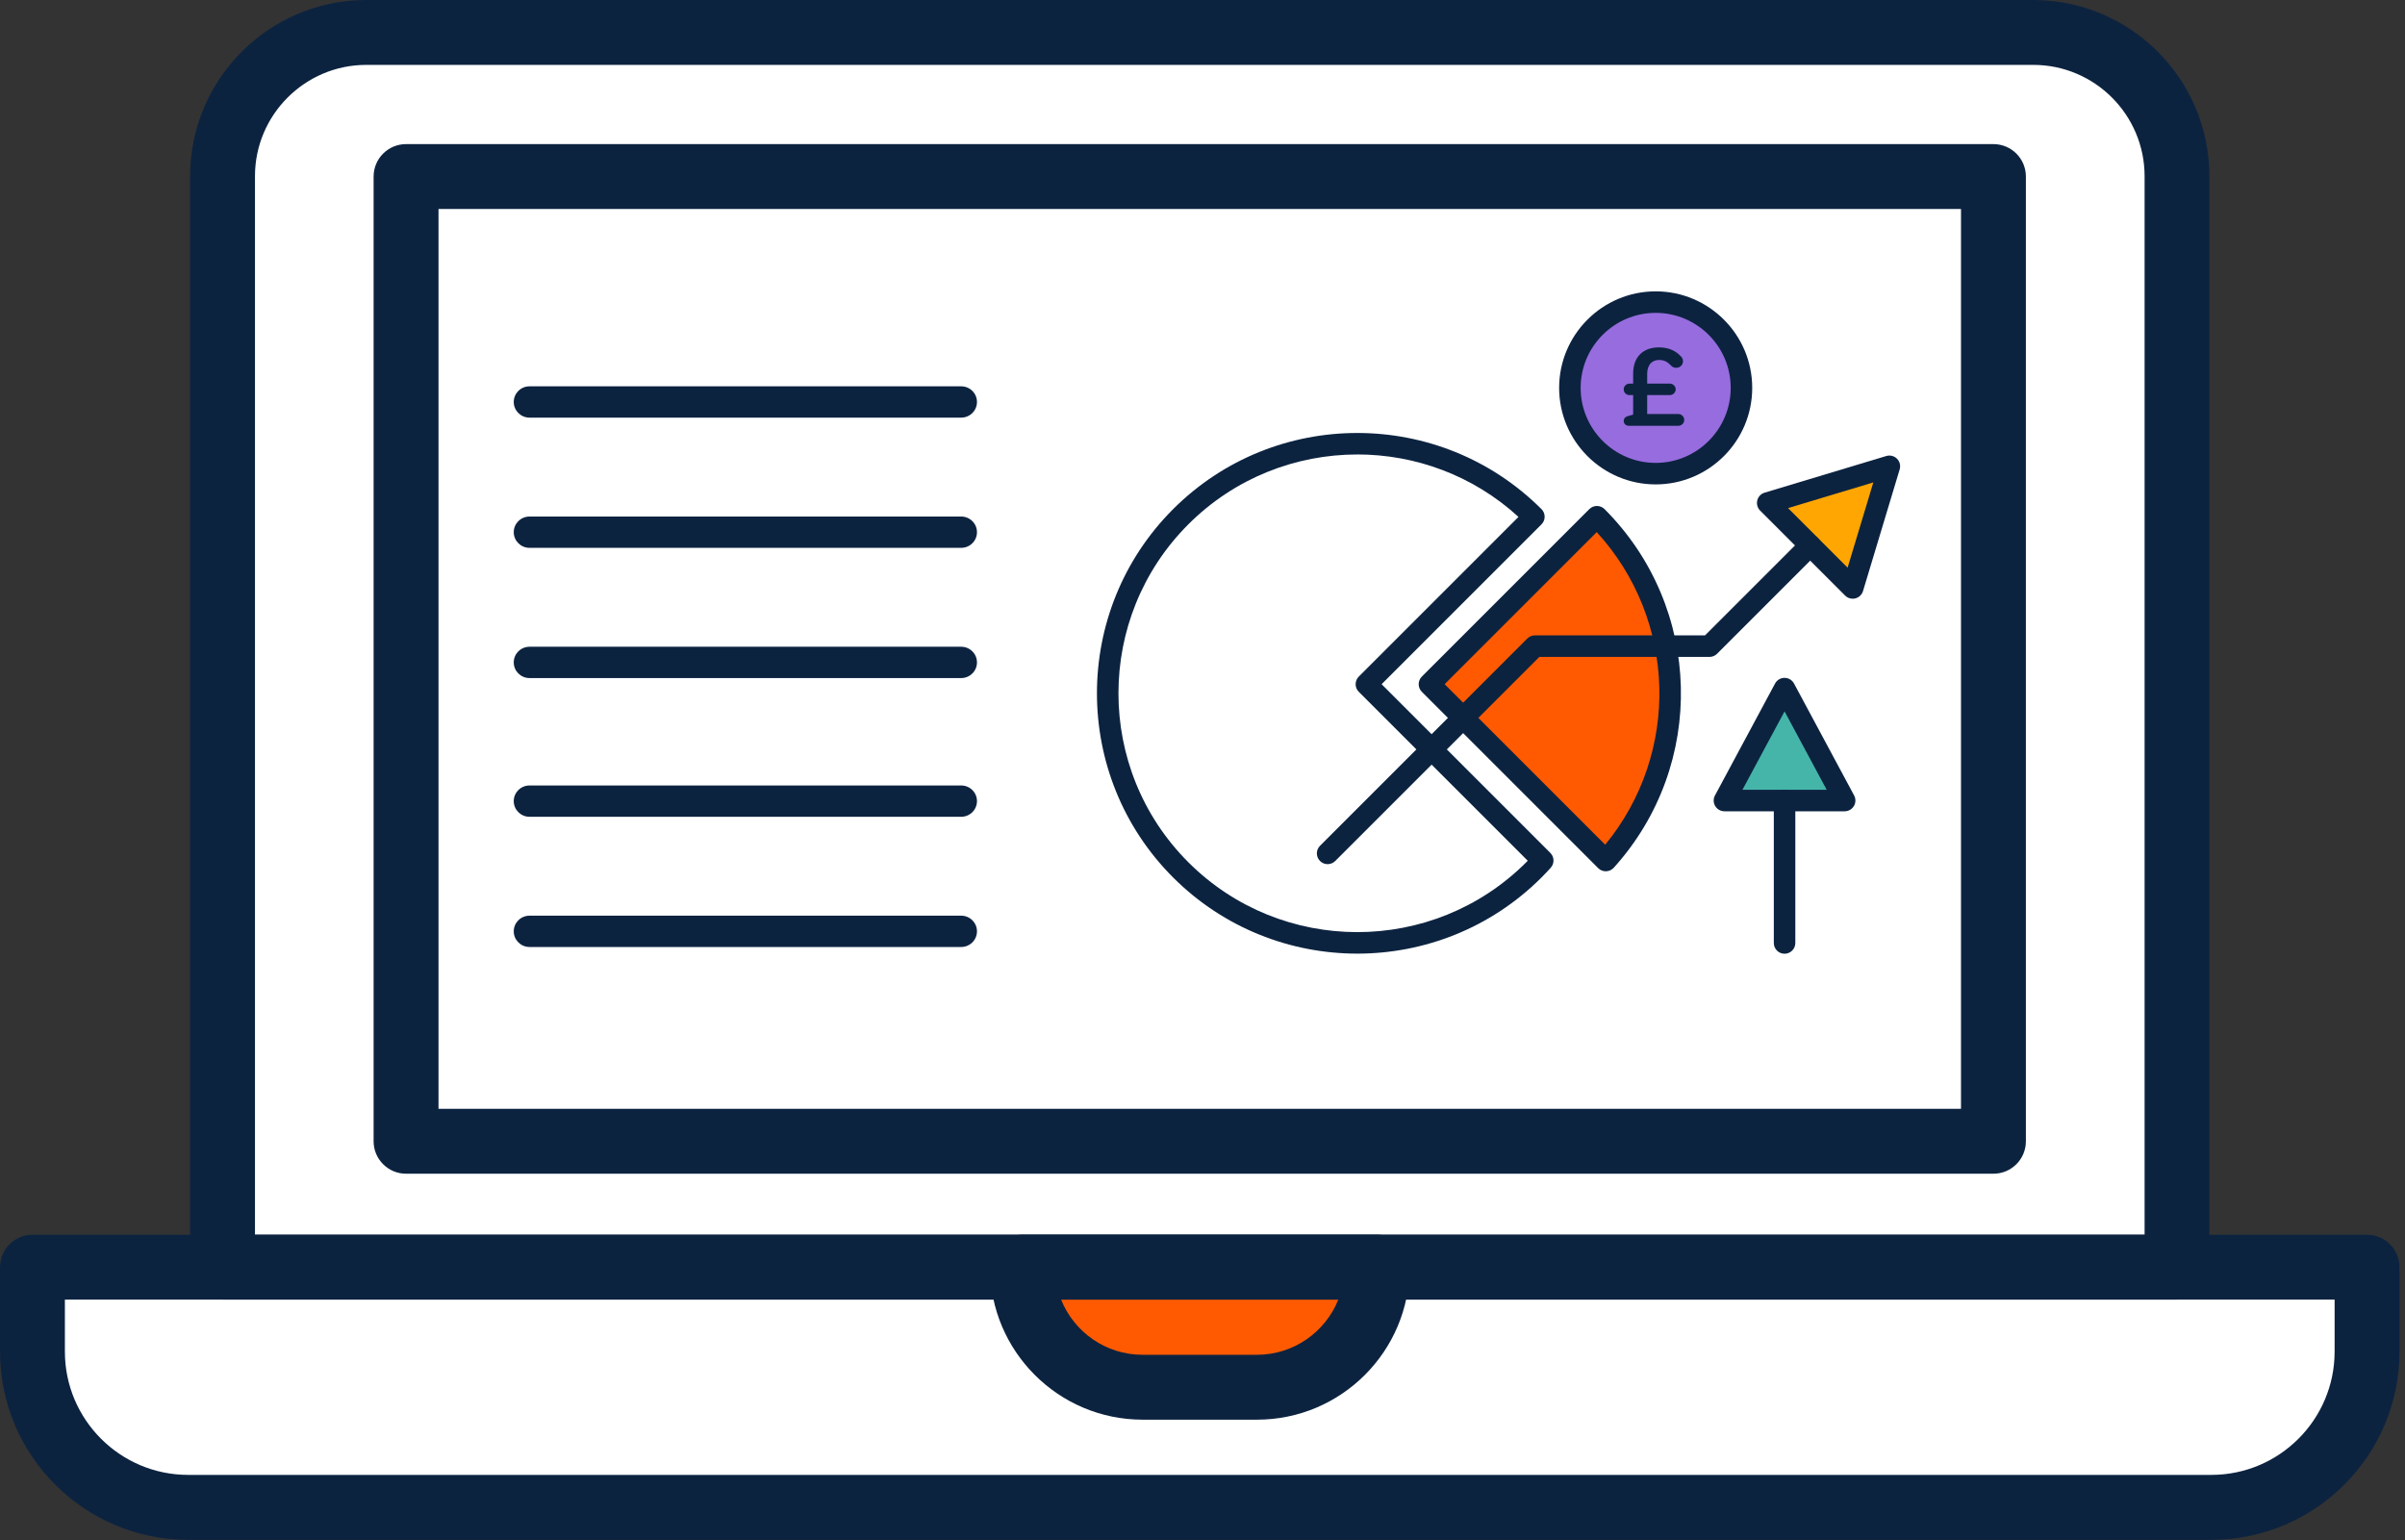
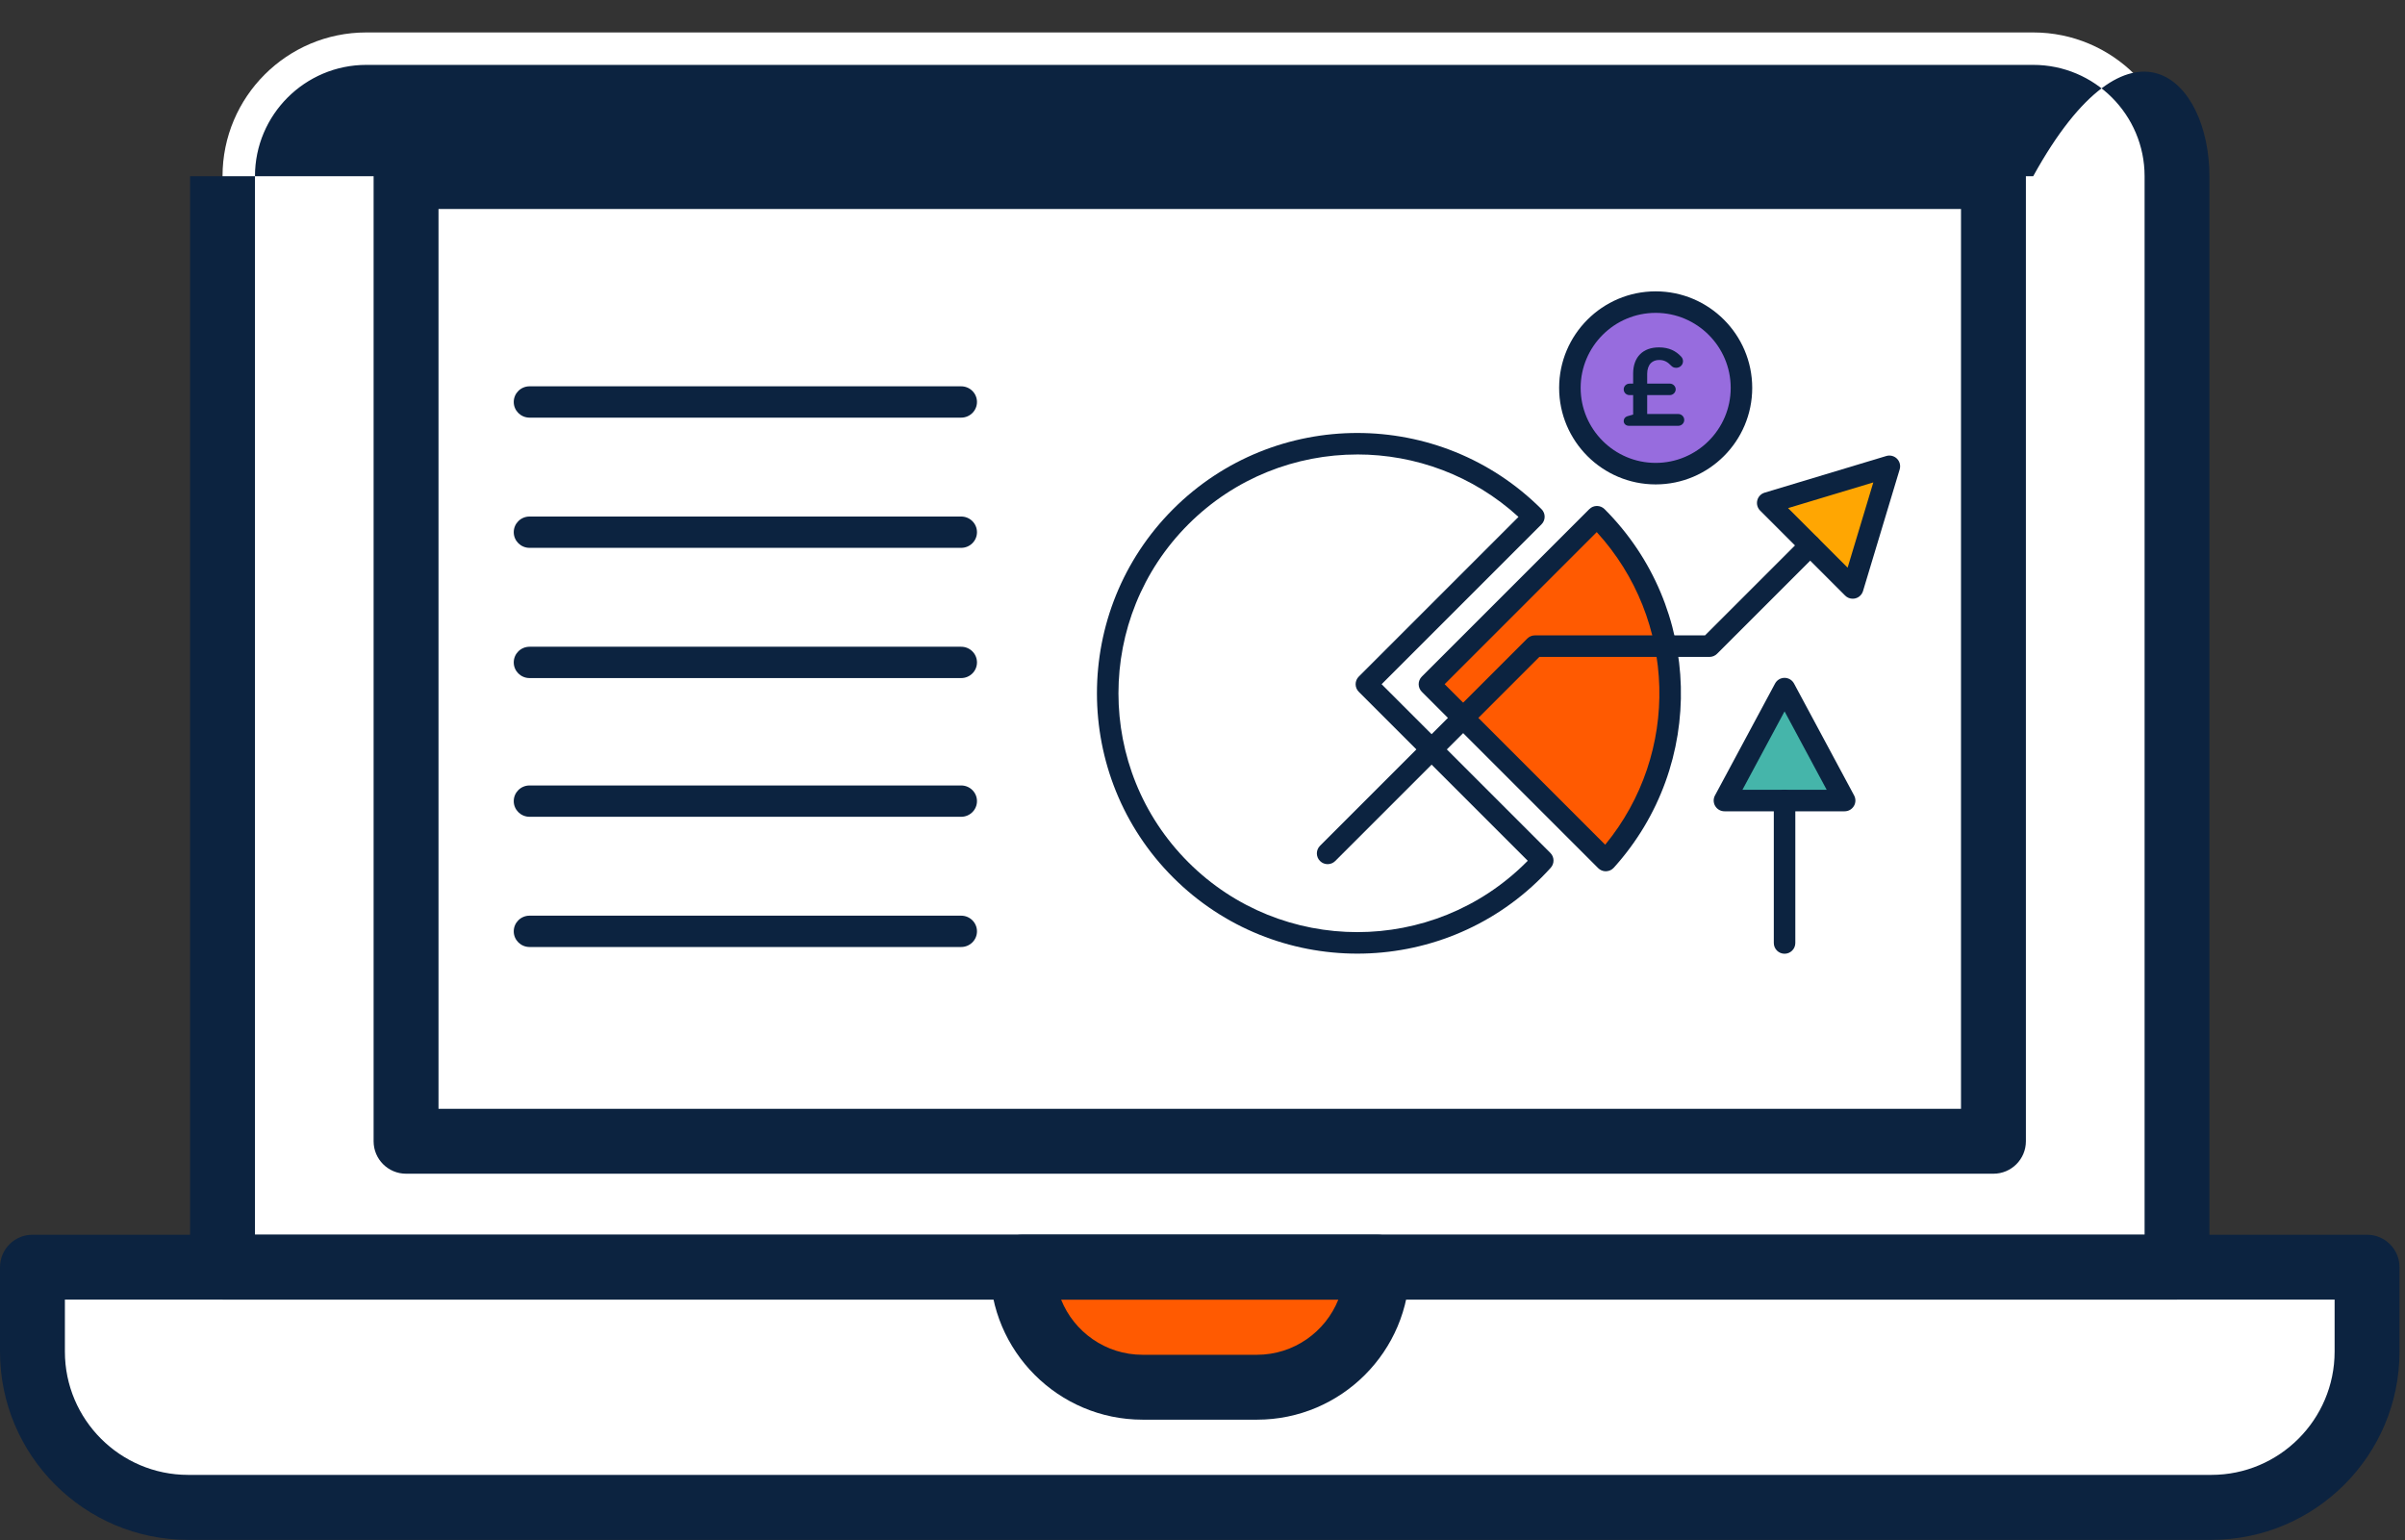
<svg xmlns="http://www.w3.org/2000/svg" width="420" height="269" viewBox="0 0 420 269" fill="none">
  <rect x="0" y="0" width="420" height="269" fill="#333333" stroke="none" />
  <g clip-path="url(#clip0_60_13380)">
    <path d="M5.666 221.308H413.386V236.064C413.386 251.08 401.192 263.262 386.188 263.262H32.865C17.849 263.262 5.666 251.068 5.666 236.064V221.308Z" fill="white" />
    <path d="M63.971 5.667H355.069C368.928 5.667 380.179 16.917 380.179 30.776V221.309H38.861V30.776C38.861 16.917 50.111 5.667 63.971 5.667Z" fill="white" />
    <path d="M348.128 30.835H70.912V199.327H348.128V30.835Z" fill="white" />
    <path d="M167.857 72.942H92.477C90.954 72.942 89.719 71.717 89.719 70.207C89.719 68.697 90.954 67.472 92.477 67.472H167.857C169.38 67.472 170.615 68.697 170.615 70.207C170.615 71.717 169.38 72.942 167.857 72.942Z" fill="#0C2340" />
    <path d="M167.857 95.684H92.477C90.954 95.684 89.719 94.459 89.719 92.949C89.719 91.439 90.954 90.214 92.477 90.214H167.857C169.38 90.214 170.615 91.439 170.615 92.949C170.615 94.459 169.38 95.684 167.857 95.684Z" fill="#0C2340" />
    <path d="M167.857 118.428H92.477C90.954 118.428 89.719 117.202 89.719 115.692C89.719 114.182 90.954 112.957 92.477 112.957H167.857C169.38 112.957 170.615 114.182 170.615 115.692C170.615 117.202 169.38 118.428 167.857 118.428Z" fill="#0C2340" />
    <path d="M167.857 142.655H92.477C90.954 142.655 89.719 141.43 89.719 139.92C89.719 138.41 90.954 137.185 92.477 137.185H167.857C169.38 137.185 170.615 138.41 170.615 139.92C170.615 141.43 169.38 142.655 167.857 142.655Z" fill="#0C2340" />
    <path d="M167.857 165.397H92.477C90.954 165.397 89.719 164.172 89.719 162.662C89.719 161.152 90.954 159.927 92.477 159.927H167.857C169.38 159.927 170.615 161.152 170.615 162.662C170.615 164.172 169.38 165.397 167.857 165.397Z" fill="#0C2340" />
    <path d="M178.551 221.308C178.551 232.9 187.948 242.285 199.528 242.285H219.514C231.107 242.285 240.491 232.888 240.491 221.308H178.551Z" fill="#FF5A01" />
-     <path d="M380.191 226.974H38.862C35.733 226.974 33.195 224.436 33.195 221.308V30.776C33.195 13.812 46.995 0 63.971 0H355.07C372.045 0 385.845 13.812 385.845 30.776V221.308C385.845 224.436 383.307 226.974 380.179 226.974H380.191ZM44.528 215.642H374.524V30.776C374.524 20.057 365.801 11.333 355.082 11.333H63.971C53.252 11.333 44.528 20.057 44.528 30.776V215.642Z" fill="#0C2340" />
+     <path d="M380.191 226.974H38.862C35.733 226.974 33.195 224.436 33.195 221.308V30.776H355.07C372.045 0 385.845 13.812 385.845 30.776V221.308C385.845 224.436 383.307 226.974 380.179 226.974H380.191ZM44.528 215.642H374.524V30.776C374.524 20.057 365.801 11.333 355.082 11.333H63.971C53.252 11.333 44.528 20.057 44.528 30.776V215.642Z" fill="#0C2340" />
    <path d="M348.129 204.994H70.912C67.784 204.994 65.246 202.456 65.246 199.328V30.835C65.246 27.707 67.784 25.169 70.912 25.169H348.129C351.257 25.169 353.795 27.707 353.795 30.835V199.328C353.795 202.456 351.257 204.994 348.129 204.994ZM76.579 193.661H342.462V36.502H76.579V193.661Z" fill="#0C2340" />
    <path d="M386.176 268.941H32.865C14.744 268.941 0 254.197 0 236.076V221.32C0 218.191 2.538 215.653 5.666 215.653H413.375C416.503 215.653 419.041 218.191 419.041 221.32V236.076C419.041 254.197 404.297 268.941 386.176 268.941ZM11.333 226.974V236.064C11.333 247.94 20.989 257.596 32.865 257.596H386.176C398.052 257.596 407.708 247.94 407.708 236.064V226.974H11.333Z" fill="#0C2340" />
    <path d="M219.512 247.952H199.538C184.841 247.952 172.895 235.993 172.895 221.308C172.895 218.18 175.433 215.642 178.561 215.642H240.502C243.63 215.642 246.168 218.18 246.168 221.308C246.168 236.005 234.21 247.952 219.524 247.952H219.512ZM185.302 226.974C187.556 232.617 193.081 236.619 199.527 236.619H219.501C225.946 236.619 231.471 232.617 233.726 226.974H185.29H185.302Z" fill="#0C2340" />
    <g clip-path="url(#clip1_60_13380)">
      <path d="M280.426 150.294C295.892 133.176 295.376 106.75 278.876 90.25L249.627 119.499L280.422 150.294H280.426Z" fill="#FF5A01" />
-       <path d="M238.623 119.5L267.872 90.251C250.841 73.219 223.232 73.219 206.2 90.251C189.168 107.282 189.168 134.891 206.2 151.923C223.232 168.955 250.841 168.955 267.872 151.923C268.405 151.391 268.922 150.847 269.423 150.295L238.627 119.5H238.623Z" fill="white" />
      <path d="M263.663 144.544C263.318 144.916 262.966 145.28 262.606 145.64C245.625 162.621 218.126 162.668 201.082 145.785C202.57 147.946 204.272 150.001 206.194 151.923C223.226 168.955 250.835 168.955 267.867 151.923C268.399 151.39 268.916 150.846 269.417 150.294L263.663 144.54V144.544Z" fill="white" />
      <path d="M278.879 90.25L275.176 93.953C287.322 109.2 287.78 130.698 276.542 146.411L280.425 150.294C295.891 133.176 295.375 106.75 278.875 90.25H278.879Z" fill="#FF5A01" />
      <path d="M299.73 78.336C305.578 72.487 305.578 63.005 299.73 57.156C293.881 51.307 284.398 51.307 278.549 57.156C272.7 63.005 272.7 72.487 278.549 78.336C284.398 84.185 293.881 84.185 299.73 78.336Z" fill="#976CDE" />
      <path d="M274.164 67.745C274.164 71.977 275.918 75.797 278.74 78.522C280.419 79.172 282.244 79.532 284.154 79.532C292.425 79.532 299.131 72.826 299.131 64.555C299.131 60.324 297.377 56.503 294.555 53.779C292.875 53.129 291.051 52.769 289.141 52.769C280.87 52.769 274.164 59.474 274.164 67.745Z" fill="#976CDE" />
      <path d="M289.141 84.604C279.844 84.604 272.281 77.041 272.281 67.745C272.281 58.448 279.844 50.885 289.141 50.885C298.438 50.885 306.001 58.448 306.001 67.745C306.001 77.041 298.438 84.604 289.141 84.604ZM289.141 54.643C281.915 54.643 276.039 60.522 276.039 67.745C276.039 74.967 281.915 80.846 289.141 80.846C296.367 80.846 302.243 74.967 302.243 67.745C302.243 60.522 296.363 54.643 289.141 54.643Z" fill="#0C2340" />
      <g clip-path="url(#clip2_60_13380)">
        <path d="M284.206 72.694L285.206 72.406V69.008H284.578C284.009 69.008 283.559 68.565 283.559 68.005C283.559 67.446 284.009 67.003 284.578 67.003H285.206V65.227C285.206 63.819 285.638 62.641 286.422 61.868C287.186 61.097 288.305 60.672 289.717 60.672C291.521 60.672 292.677 61.329 293.541 62.234C293.756 62.446 293.913 62.716 293.913 63.082C293.913 63.739 293.384 64.24 292.716 64.24C292.284 64.24 292.011 64.046 291.854 63.874C291.246 63.237 290.657 62.871 289.756 62.871C289.127 62.871 288.677 63.064 288.305 63.412C287.893 63.837 287.658 64.474 287.658 65.284V67H291.618C292.168 67 292.637 67.464 292.637 68.003C292.637 68.542 292.166 69.006 291.618 69.006H287.658V72.305H293.069C293.659 72.305 294.128 72.769 294.128 73.347C294.128 73.925 293.656 74.37 293.069 74.37H284.481C283.931 74.37 283.559 74.004 283.559 73.54C283.559 73.154 283.773 72.826 284.206 72.692V72.694Z" fill="#0C2340" />
      </g>
      <path d="M311.651 139.818H322.146L316.896 130.048L311.651 120.273L306.402 130.048L301.152 139.818H311.651Z" fill="#45B5AA" />
      <path d="M322.145 141.697H301.151C300.49 141.697 299.879 141.349 299.539 140.781C299.198 140.214 299.182 139.509 299.496 138.93L309.99 119.381C310.319 118.77 310.953 118.391 311.646 118.391C312.339 118.391 312.973 118.77 313.302 119.381L323.797 138.93C324.11 139.513 324.094 140.218 323.754 140.781C323.413 141.349 322.802 141.697 322.141 141.697H322.145ZM304.295 137.94H319.005L311.65 124.243L304.295 137.94Z" fill="#0C2340" />
      <path d="M311.65 166.575C310.613 166.575 309.771 165.733 309.771 164.696V139.819C309.771 138.782 310.613 137.94 311.65 137.94C312.688 137.94 313.529 138.782 313.529 139.819V164.696C313.529 165.733 312.688 166.575 311.65 166.575Z" fill="#0C2340" />
      <path d="M316.129 95.267L323.551 102.689L326.749 92.065L329.951 81.445L319.327 84.643L308.707 87.846L316.129 95.267Z" fill="#FFA602" />
      <path d="M323.55 104.569C323.057 104.569 322.58 104.377 322.223 104.017L307.38 89.173C306.914 88.707 306.726 88.026 306.886 87.388C307.047 86.746 307.532 86.237 308.166 86.046L329.41 79.645C330.072 79.446 330.792 79.626 331.282 80.115C331.771 80.605 331.951 81.325 331.751 81.986L325.351 103.23C325.159 103.864 324.65 104.35 324.012 104.51C323.86 104.549 323.707 104.565 323.554 104.565L323.55 104.569ZM312.257 88.739L317.459 93.941L322.662 99.144L327.148 84.257L312.261 88.743L312.257 88.739Z" fill="#0C2340" />
      <path d="M231.85 150.929C231.368 150.929 230.887 150.745 230.523 150.377C229.787 149.645 229.787 148.455 230.523 147.719L266.716 111.525C267.068 111.173 267.546 110.974 268.043 110.974H297.758L314.798 93.934C315.53 93.202 316.72 93.202 317.456 93.934C318.192 94.666 318.192 95.856 317.456 96.592L299.864 114.183C299.512 114.536 299.034 114.735 298.537 114.735H268.822L233.181 150.377C232.813 150.745 232.331 150.929 231.854 150.929H231.85Z" fill="#0C2340" />
      <path d="M237.034 166.556C225.385 166.556 213.739 162.121 204.869 153.254C187.132 135.518 187.132 106.66 204.869 88.924C222.605 71.187 251.463 71.187 269.2 88.924C269.935 89.656 269.935 90.846 269.2 91.581L241.281 119.5L270.75 148.968C271.458 149.676 271.486 150.812 270.816 151.555C270.296 152.131 269.755 152.702 269.203 153.254C260.337 162.121 248.688 166.556 237.038 166.556H237.034ZM237.034 79.376C226.348 79.376 215.661 83.443 207.527 91.578C191.254 107.85 191.254 134.324 207.527 150.596C223.799 166.869 250.273 166.865 266.542 150.596C266.628 150.51 266.714 150.424 266.8 150.334L237.293 120.827C236.557 120.095 236.557 118.905 237.293 118.169L265.183 90.278C257.237 83.009 247.134 79.372 237.034 79.372V79.376Z" fill="#0C2340" />
      <path d="M280.426 152.173C279.929 152.173 279.451 151.978 279.099 151.621L248.304 120.826C247.568 120.094 247.568 118.904 248.304 118.168L277.553 88.919C278.285 88.187 279.475 88.187 280.211 88.919C297.356 106.065 298.065 133.576 281.824 151.551C281.479 151.935 280.994 152.158 280.477 152.169C280.461 152.169 280.446 152.169 280.43 152.169L280.426 152.173ZM252.289 119.499L280.324 147.535C293.481 131.528 292.859 108.245 278.849 92.935L252.289 119.495V119.499Z" fill="#0C2340" />
    </g>
  </g>
  <defs>
    <clipPath id="clip0_60_13380">
      <rect width="419.053" height="268.941" fill="white" />
    </clipPath>
    <clipPath id="clip1_60_13380">
      <rect width="140.264" height="115.689" fill="white" transform="translate(191.566 50.886)" />
    </clipPath>
    <clipPath id="clip2_60_13380">
      <rect width="10.569" height="13.701" fill="white" transform="translate(283.559 60.672)" />
    </clipPath>
  </defs>
</svg>